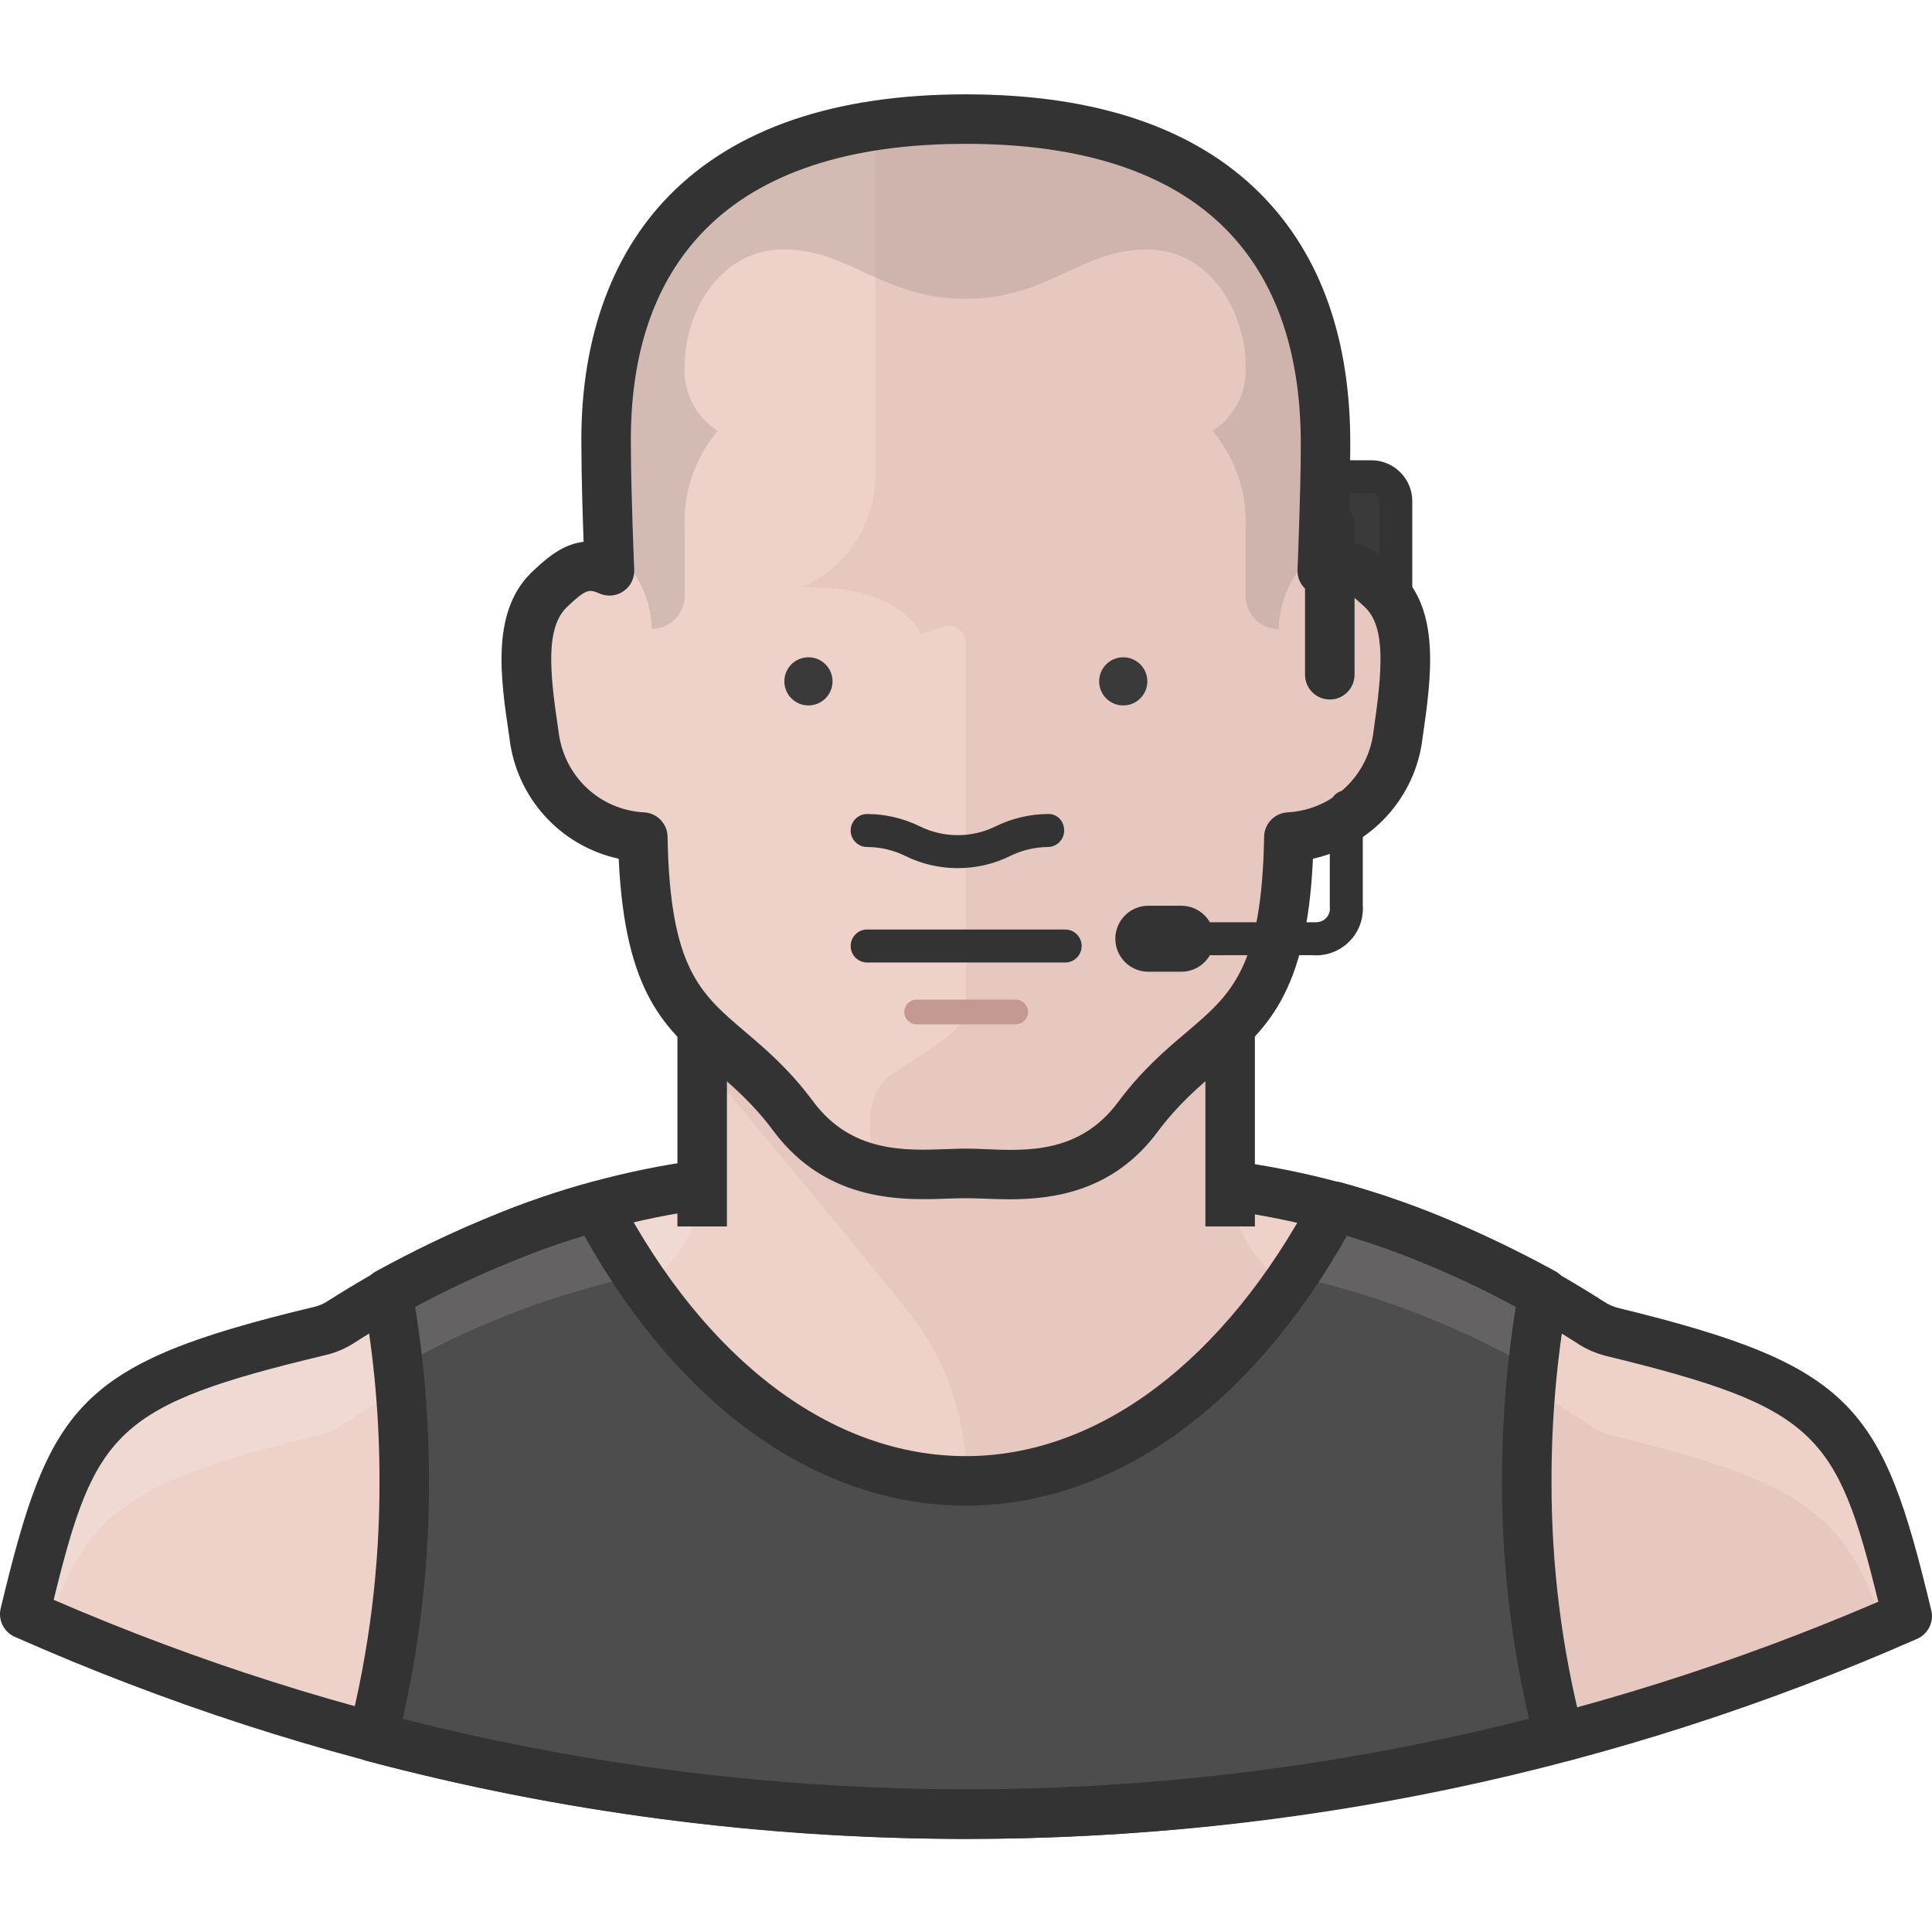
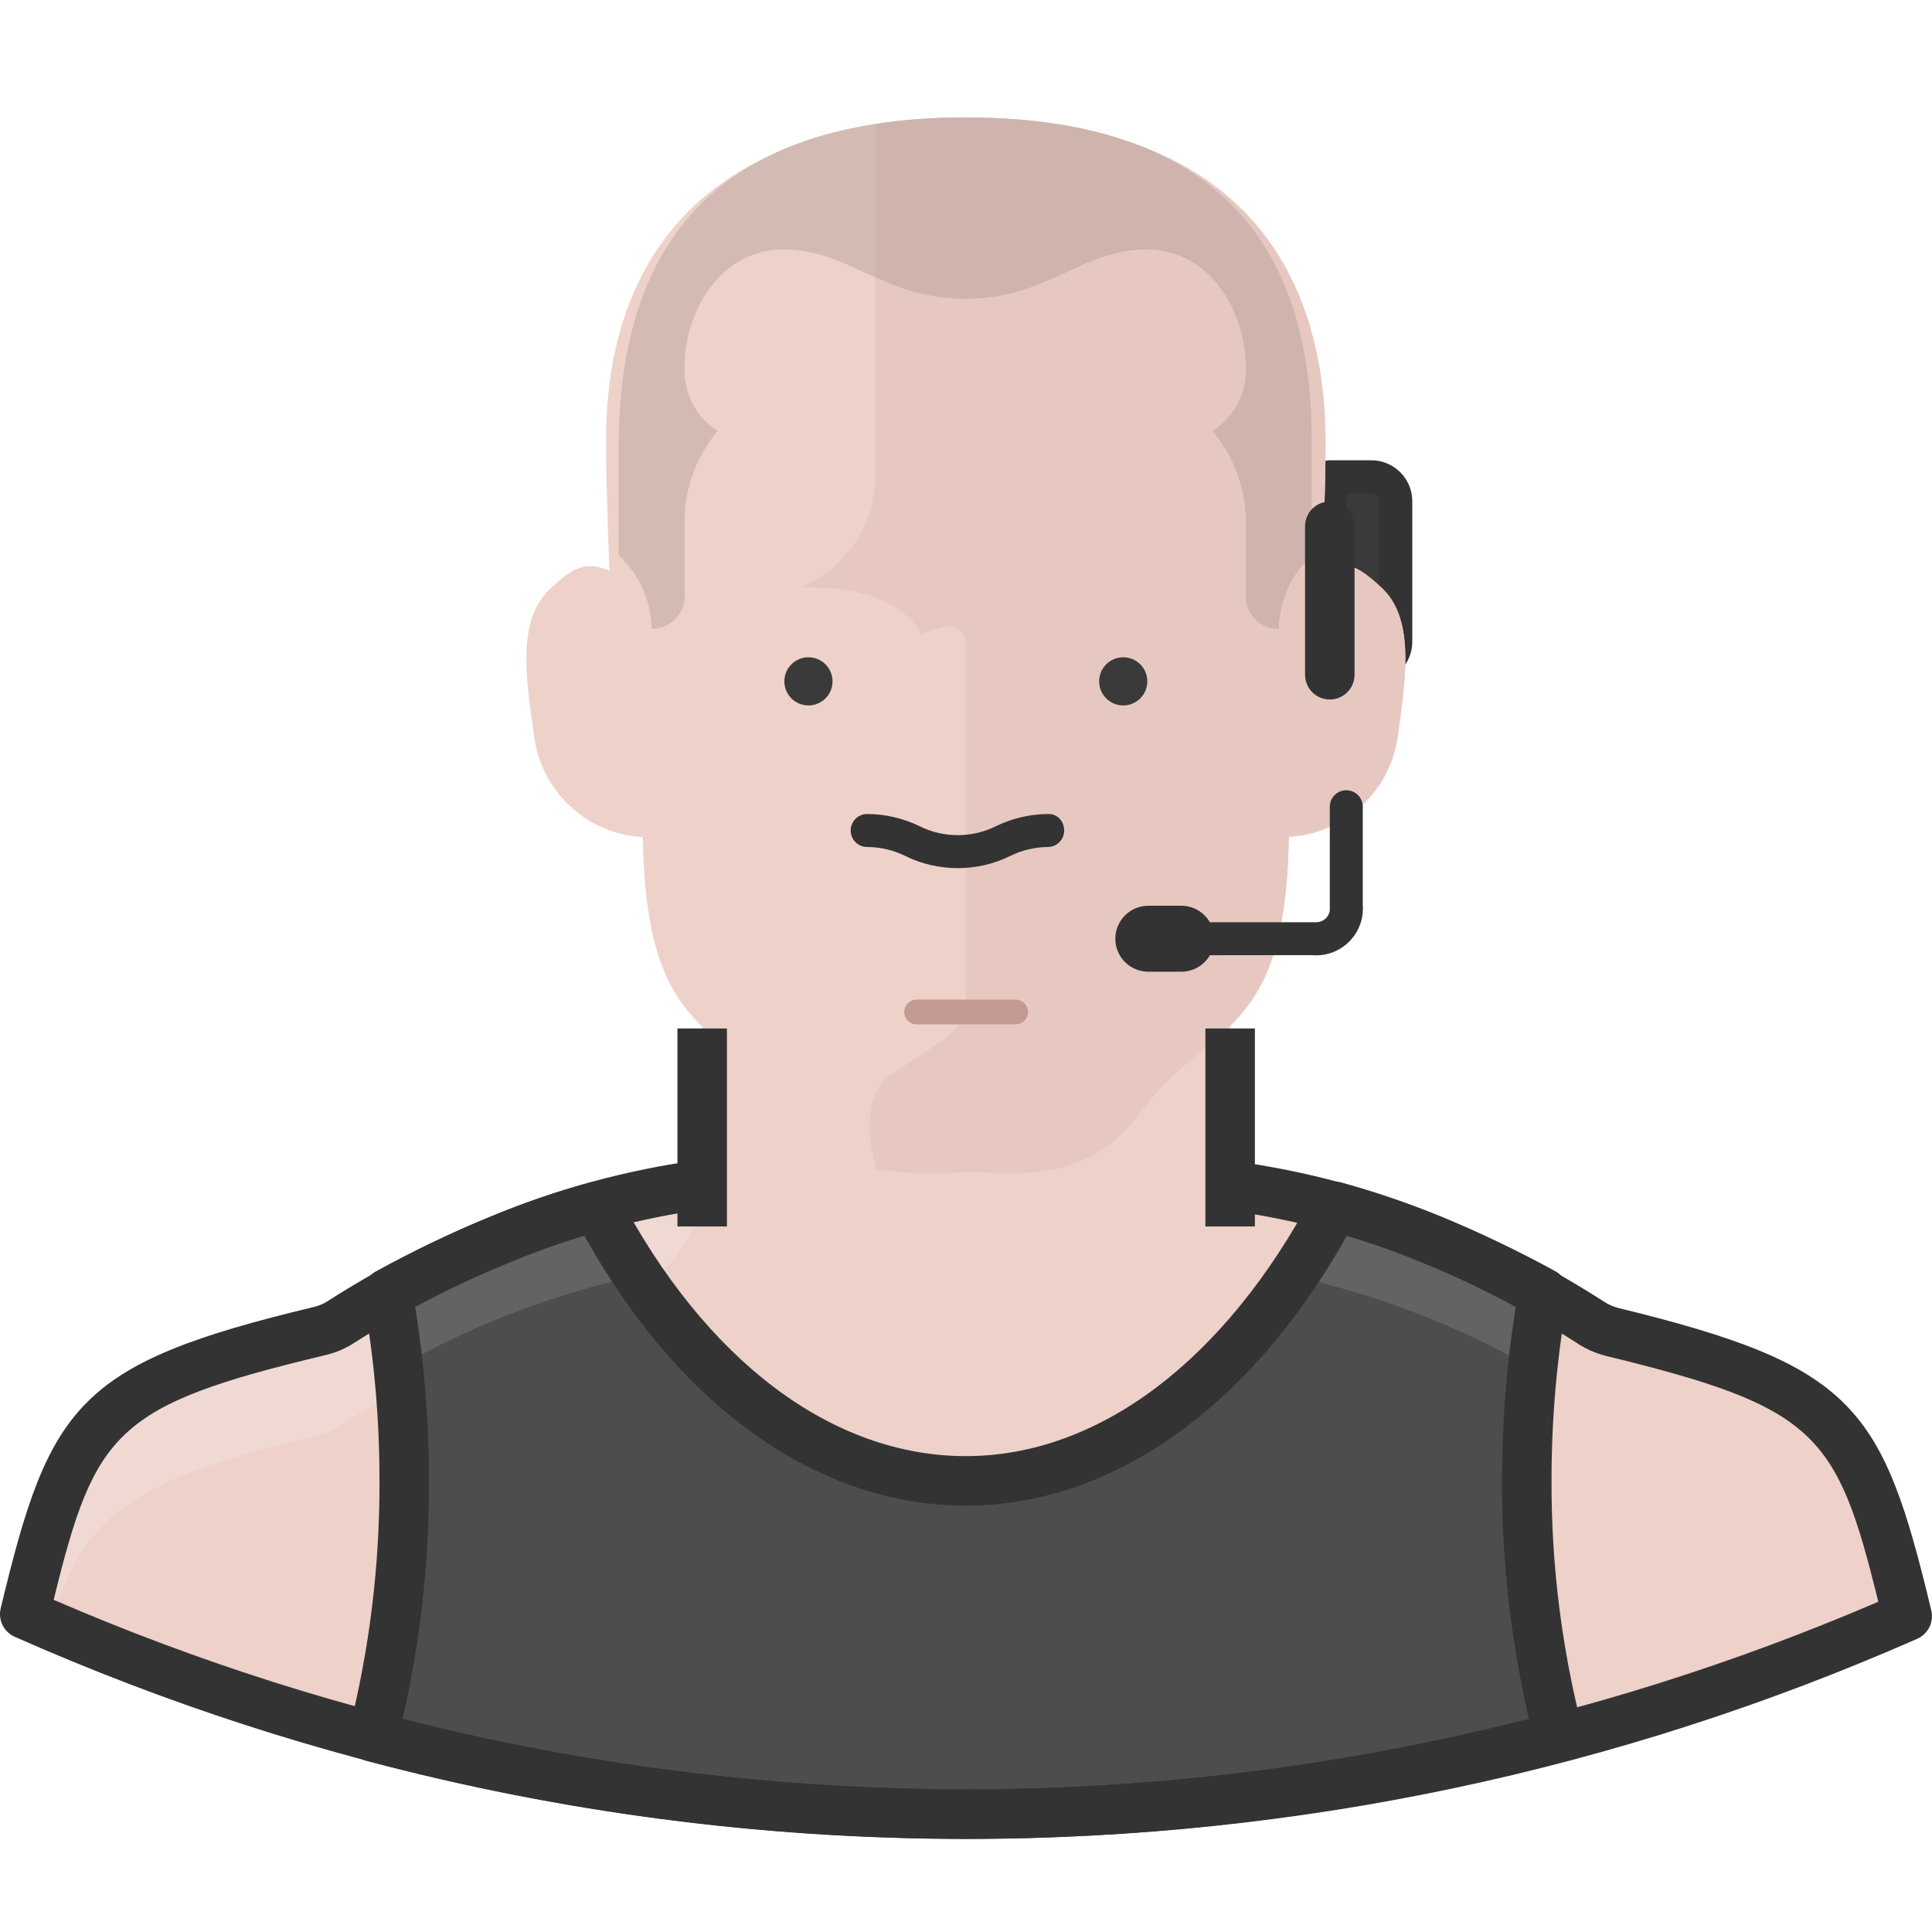
<svg xmlns="http://www.w3.org/2000/svg" height="512pt" viewBox="0 -25 512.001 512" width="512pt">
  <path d="m352.41 101.352h11.02c3.574 0 6.473 2.895 6.473 6.469v37.254c0 3.574-2.898 6.469-6.473 6.469h-11.02zm0 0" fill="#3a3a3a" />
  <path d="m363.426 155.918h-11.016c-2.418 0-4.371-1.957-4.371-4.371v-50.199c0-2.414 1.953-4.371 4.371-4.371h11.016c5.977 0 10.844 4.863 10.844 10.844v37.254c0 5.98-4.867 10.844-10.844 10.844zm-6.645-8.746h6.645c1.16 0 2.102-.941 2.102-2.098v-37.254c0-1.156-.941-2.098-2.102-2.098h-6.645zm0 0" fill="#333" />
  <path d="m427.352 327.66c-2.117-.523-4.129-1.414-5.945-2.621-28.652-19.492-61.211-32.504-95.402-38.129v-48.094h-139.914v48.094c-34.289 5.578-66.945 18.59-95.668 38.129-1.762 1.156-3.715 1.984-5.773 2.445-60.598 14.781-65.758 23.875-78.09 75.293 71.008 29.383 147 54.129 250.273 52.992 85.629-.402 170.258-18.441 248.609-52.992-12.152-50.367-16.789-60.25-78.09-75.117zm0 0" fill="#eed1c9" />
  <path d="m427.352 327.66c-2.117-.523-4.129-1.414-5.945-2.621-28.652-19.492-61.211-32.504-95.402-38.129v-48.094h-139.914v48.094c-34.289 5.578-66.945 18.59-95.668 38.129-1.762 1.156-3.715 1.984-5.773 2.445-60.598 14.781-65.758 23.875-78.09 75.293 71.008 29.383 147 54.129 250.273 52.992 85.629-.402 170.258-18.441 248.609-52.992-12.152-50.367-16.789-60.25-78.09-75.117zm0 0" fill="#eed1c9" />
  <path d="m84.652 355.293c2.059-.488 4.016-1.348 5.77-2.535 21.77-14.5 45.625-25.59 70.746-32.879 14.633-3.906 24.84-17.121 24.922-32.266v-.703c-34.289 5.578-66.941 18.59-95.668 38.129-1.762 1.156-3.715 1.988-5.77 2.449-60.602 14.777-65.762 23.871-78.09 75.289l6.645 2.711c9.531-29.992 22.035-38.301 71.445-50.195zm0 0" fill="#f0d9d3" />
-   <path d="m256.832 455.77c85.629-.402 170.258-18.441 248.609-52.992-12.152-50.367-16.789-60.25-78.09-75.117-2.117-.523-4.129-1.41-5.945-2.621-28.652-19.492-61.211-32.504-95.402-38.129v-48.094h-139.914v17.488c12.066 14.605 34.977 41.801 54.129 65.672 10.074 12.355 15.629 27.781 15.738 43.723v90.07zm0 0" fill="#e7c8c1" />
  <path d="m326.004 287.699c.078 15.098 10.246 28.277 24.832 32.18 25.047 7.34 48.84 18.426 70.57 32.879 1.812 1.238 3.824 2.152 5.945 2.711 49.496 11.98 62.086 20.727 71.445 50.105l6.645-2.797c-12.156-50.367-16.789-60.25-78.09-75.117-2.117-.527-4.129-1.414-5.945-2.621-28.652-19.492-61.211-32.504-95.406-38.129v.789zm0 0" fill="#eed1c9" />
  <path d="m404.617 367.449c-.035-16.711 1.43-33.395 4.371-49.844-9.656-5.297-19.613-10.027-29.82-14.168-8.293-3.434-16.793-6.352-25.445-8.742-23.609 44.508-58.59 72.754-97.766 72.754s-74.504-28.246-97.852-72.754c-8.66 2.375-17.156 5.297-25.445 8.742-10.242 4.164-20.227 8.922-29.91 14.254 2.938 16.426 4.402 33.074 4.375 49.758.09 22.879-2.703 45.676-8.309 67.859 50.988 13.527 103.516 20.402 156.266 20.461h1.75c52.758-.094 105.277-7 156.266-20.551-5.703-22.133-8.555-44.91-8.48-67.77zm0 0" fill="#646262" />
  <path d="m413.098 435.223c-5.789-22.129-8.727-44.902-8.742-67.773-.016-9.992.539-19.977 1.66-29.906-19.934-11.375-41.488-19.633-63.922-24.484-22.91 33.668-53.168 54.215-86.484 54.215-33.32 0-63.66-20.547-86.574-54.215-22.402 4.852-43.934 13.109-63.836 24.484 1.051 9.969 1.574 19.938 1.664 29.906-.016 22.871-2.957 45.645-8.746 67.773 51.379 13.496 104.281 20.316 157.402 20.285 53.184.086 106.152-6.734 157.578-20.285zm0 0" fill="#4d4d4d" />
  <path d="m256.848 462.328h-1.766c-53.309-.059-106.445-7.02-157.949-20.68-3.473-.926-5.555-4.461-4.676-7.941 5.469-21.641 8.195-43.93 8.109-66.234.027-16.277-1.41-32.621-4.27-48.625-.496-2.77.828-5.543 3.293-6.902 9.902-5.449 20.199-10.359 30.602-14.586 8.469-3.516 17.297-6.551 26.184-8.992 2.961-.793 6.109.555 7.539 3.277 23.082 44.008 56.633 69.242 92.047 69.242 35.094 0 68.617-25.246 91.977-69.266 1.434-2.715 4.574-4.082 7.539-3.246 8.863 2.453 17.684 5.484 26.207 9 10.367 4.211 20.625 9.086 30.453 14.484 2.469 1.352 3.801 4.133 3.305 6.902-2.859 16.004-4.297 32.379-4.27 48.676v.023c-.066 22.297 2.715 44.535 8.285 66.113.895 3.496-1.188 7.055-4.672 7.977-51.512 13.691-104.648 20.688-157.938 20.777zm-150.152-31.75c48.469 12.316 98.359 18.574 148.395 18.637h1.742c50.012-.086 99.891-6.383 148.363-18.723-4.801-20.648-7.199-41.824-7.141-63.039-.027-15.48 1.211-31.031 3.672-46.301-8.121-4.277-16.516-8.184-25.02-11.633-6.465-2.672-13.074-5.039-19.754-7.062-25.609 45.551-62.195 71.547-100.996 71.547-39.125 0-75.746-25.996-101.109-71.547-6.66 2.008-13.258 4.375-19.672 7.039-8.547 3.473-16.98 7.402-25.168 11.73 2.465 15.27 3.699 30.797 3.676 46.227.082 21.207-2.27 42.418-6.988 63.125zm0 0" fill="#333" />
  <path d="m255.957 285.949c11.105 0 31.656 3.848 45.648-15.039 19.586-26.234 39-20.113 39.961-74.07 15.004-.836 27.223-12.355 28.945-27.281 2.363-16.352 4.109-30.957-4.633-38.738-6.82-6.383-9.969-6.82-15.48-4.547 0 0 .875-20.902.875-32.27.523-47.918-23.699-87.445-95.316-87.445-71.617 0-96.191 39.699-95.316 87.445 0 11.371.875 32.27.875 32.27-5.422-2.273-8.746-1.836-15.477 4.547-8.746 7.781-6.996 22.387-4.547 38.738 1.645 14.93 13.855 26.473 28.855 27.281.961 53.957 20.375 47.57 39.965 74.07 13.988 18.625 34.625 15.039 45.645 15.039zm0 0" fill="#eed1c9" />
  <path d="m350.398 126.012s.875-20.902.875-32.27c.527-47.922-23.695-87.445-95.316-87.445-8.047-.035-16.086.551-24.047 1.746v90.859c.863 13.711-7.023 26.473-19.676 31.828 1.457-.086 2.918-.086 4.375 0 13.289 0 24.395 5.336 27.457 12.418 2.137-.949 4.363-1.68 6.645-2.184 2.426-.438 4.742 1.176 5.18 3.602.043.254.066.512.07.77v96.891c0 5.859-9.535 10.582-19.676 17.488-6.91 4.637-6.82 15.652-4.023 25.098 7.84 1.227 15.797 1.488 23.699.785 11.105 0 31.656 3.848 45.645-15.039 19.59-26.234 39.004-20.113 39.965-74.066 15.004-.84 27.223-12.355 28.945-27.285 2.359-16.352 4.109-30.957-4.637-38.738-6.82-6.297-9.531-6.73-15.48-4.457zm0 0" fill="#e7c8c1" />
  <path d="m255.957 6.121c-71.617 0-91.992 39.527-91.992 87.445v28.598c5.453 5.035 8.613 12.078 8.742 19.5 4.832 0 8.746-3.914 8.746-8.746v-17.488c-.531-9.539 2.598-18.922 8.746-26.234-5.926-3.762-9.289-10.492-8.746-17.488 0-13.117 8.746-30.605 26.234-30.605s26.234 13.117 48.094 13.117c21.863 0 30.609-13.117 48.098-13.117 17.488 0 26.234 17.488 26.234 30.605.543 6.996-2.82 13.727-8.746 17.488 6.148 7.312 9.277 16.695 8.746 26.234v17.488c0 4.832 3.914 8.746 8.742 8.746.172-7.414 3.324-14.441 8.746-19.5v-28.598c.613-47.918-20.023-87.445-91.645-87.445zm0 0" fill="#d3bbb4" />
  <path d="m231.91 7.871v40.398c7.453 3.789 15.688 5.793 24.047 5.859 21.688 0 30.434-13.027 47.922-13.027 17.488 0 26.234 17.488 26.234 30.605.543 6.996-2.82 13.727-8.746 17.488 6.148 7.312 9.277 16.695 8.746 26.234v17.488c0 4.832 3.914 8.746 8.742 8.746.172-7.414 3.324-14.441 8.746-19.5v-28.598c.613-60.512-32.703-87.445-91.82-87.445-7.988-.043-15.973.543-23.871 1.75zm0 0" fill="#ceb4ad" />
-   <path d="m267.508 292.824c-2.5 0-4.828-.094-6.918-.18-3.281-.133-5.777-.133-9.059-.016-12.027.469-32.207 1.203-46.465-17.777-5.473-7.406-10.902-12.016-16.145-16.477-12.473-10.598-23.32-19.82-24.957-55.797-15.414-3.363-27.211-16.148-28.992-32.301-2.359-15.738-5.082-33.863 6.707-44.355 4.238-4.02 8.246-6.797 12.98-7.332-.254-7.152-.574-17.57-.574-24.586-.516-27.875 7.539-51.156 23.289-67.199 17.465-17.785 43.906-26.805 78.586-26.805 34.512 0 60.832 8.922 78.234 26.516 16.004 16.184 23.953 38.91 23.637 67.562 0 6.969-.316 17.371-.57 24.512 4.672.535 8.66 3.289 13.098 7.438 11.574 10.301 8.953 28.453 6.645 44.469-1.836 15.945-13.672 28.691-29.059 32.07-1.633 36.137-12.547 45.402-25.09 56.051-5.211 4.422-10.59 8.992-15.996 16.227-11.715 15.805-27.465 17.98-39.352 17.98zm-11.551-13.43c1.562 0 3.301.066 5.176.145 11.219.496 25.145 1.051 35.207-12.527 6.301-8.445 12.527-13.734 18.027-18.395 12.059-10.238 20.023-16.996 20.641-51.891.059-3.438 2.766-6.242 6.191-6.438 11.852-.656 21.441-9.695 22.801-21.48 2.246-15.59 3.465-27.793-2.484-33.09-5.133-4.812-5.816-4.531-8.609-3.383-2.059.859-4.422.602-6.262-.691-1.832-1.281-2.887-3.406-2.789-5.645.008-.211.859-20.898.859-31.996.273-25.086-6.402-44.664-19.844-58.266-14.852-15.008-38.035-22.621-68.91-22.621-31.031 0-54.316 7.699-69.223 22.879-13.418 13.664-19.992 33.141-19.535 57.891 0 11.215.859 31.902.871 32.113.094 2.242-.965 4.375-2.812 5.656-1.836 1.285-4.215 1.539-6.273.668-2.742-1.145-3.477-1.453-8.434 3.258-6.156 5.48-4.879 17.648-2.574 33.004 1.332 12.047 10.875 21.066 22.723 21.703 3.434.188 6.141 2.992 6.203 6.438.621 34.75 8.531 41.473 20.508 51.66 5.543 4.703 11.824 10.043 18.168 18.633 10.105 13.449 24.129 12.922 35.457 12.504 1.781-.07 3.434-.129 4.918-.129zm0 0" fill="#333" />
  <path d="m220.629 155.566c0 3.527-2.855 6.383-6.383 6.383-3.523 0-6.383-2.855-6.383-6.383 0-3.523 2.859-6.383 6.383-6.383 3.527 0 6.383 2.859 6.383 6.383zm0 0" fill="#3a3a3a" />
  <path d="m304.055 155.566c0 3.527-2.859 6.383-6.387 6.383-3.523 0-6.383-2.855-6.383-6.383 0-3.523 2.859-6.383 6.383-6.383 3.527 0 6.387 2.859 6.387 6.383zm0 0" fill="#3a3a3a" />
-   <path d="m282.281 230.074h-52.473c-2.414 0-4.371-1.961-4.371-4.375 0-2.418 1.957-4.371 4.371-4.371h52.473c2.418 0 4.371 1.953 4.371 4.371 0 2.414-1.953 4.375-4.371 4.375zm0 0" fill="#333" />
  <path d="m269.16 246.465h-26.234c-1.809 0-3.277-1.469-3.277-3.281 0-1.809 1.469-3.277 3.277-3.277h26.234c1.812 0 3.277 1.469 3.277 3.277 0 1.812-1.465 3.281-3.277 3.281zm0 0" fill="#c39992" />
  <g fill="#333">
    <path d="m253.82 205.066c-4.797 0-9.602-1.082-13.977-3.262-3.09-1.516-6.574-2.332-10.047-2.34-2.418-.008-4.367-1.973-4.359-4.383.008-2.414 1.965-4.359 4.371-4.359h.016c4.789.012 9.594 1.133 13.891 3.242 6.336 3.152 13.875 3.145 20.176.008 4.262-2.086 8.996-3.211 13.711-3.25 2.605-.156 4.391 1.914 4.414 4.328.027 2.418-1.91 4.395-4.328 4.414-3.426.031-6.852.848-9.922 2.348-4.359 2.172-9.152 3.254-13.945 3.254zm0 0" />
    <path d="m319.445 247.559h13.117v52.465h-13.117zm0 0" />
    <path d="m179.527 247.559h13.117v52.465h-13.117zm0 0" />
    <path d="m256.844 462.328h-1.762c-87.078-.289-171.582-18.309-251.176-53.559-2.895-1.281-4.465-4.449-3.727-7.523 12.965-54.051 20.285-64.867 82.945-79.871 1.371-.316 2.594-.832 3.699-1.555 13.734-8.781 28.266-16.32 43.266-22.453 17.598-7.324 36.152-12.363 55.113-14.945l1.766 13c-17.828 2.426-35.285 7.164-51.875 14.07-14.309 5.852-28.137 13.023-41.145 21.332-2.348 1.547-5.008 2.676-7.836 3.324-55.434 13.27-60.949 20.117-71.887 64.824 76.457 33.066 157.469 49.965 240.875 50.238h1.73c83.375-.137 164.406-16.855 240.941-49.727-10.949-44.695-16.477-51.57-71.973-65.105-2.887-.707-5.586-1.902-8.035-3.543-12.922-8.266-26.723-15.473-40.922-21.332-16.57-6.773-33.973-11.426-51.719-13.816l1.758-13c18.84 2.539 37.328 7.48 54.945 14.68 14.938 6.168 29.438 13.734 43.117 22.496 1.289.863 2.59 1.434 3.973 1.773 62.621 15.277 69.93 26.117 82.902 80.137.734 3.082-.836 6.254-3.738 7.531-79.68 35.051-164.203 52.891-251.238 53.023zm0 0" />
    <path d="m348.797 228.18c-.383 0-.77-.016-1.16-.051l-34.578.016c-2.418 0-4.371-1.953-4.371-4.371 0-2.418 1.953-4.371 4.371-4.371h34.98c1.355.074 2.328-.191 3.082-.816.75-.629 1.219-1.508 1.305-2.484-.008-.125-.016-.945-.016-1.074v-26.23c0-2.418 1.953-4.375 4.371-4.375s4.371 1.957 4.371 4.375v26.23c.055.367.055 1.102-.016 1.852-.297 3.316-1.871 6.305-4.422 8.426-2.258 1.875-5.031 2.875-7.918 2.875zm0 0" />
  </g>
  <path d="m304.316 219.402h8.742c2.418 0 4.375 1.957 4.375 4.371 0 2.418-1.957 4.375-4.375 4.375h-8.742c-2.414 0-4.375-1.957-4.375-4.375 0-2.414 1.961-4.371 4.375-4.371zm0 0" fill="#3a3a3a" />
  <path d="m313.059 232.52h-8.746c-4.824 0-8.742-3.922-8.742-8.746 0-4.82 3.918-8.746 8.742-8.746h8.746c4.824 0 8.746 3.926 8.746 8.746 0 4.824-3.922 8.746-8.746 8.746zm-8.746-13.117-.008 4.371h.008zm0 0" fill="#333" />
  <path d="m352.41 160.375c-3.621 0-6.559-2.938-6.559-6.559v-39.352c0-3.621 2.938-6.555 6.559-6.555s6.559 2.938 6.559 6.555v39.352c0 3.621-2.938 6.559-6.559 6.559zm0 0" fill="#333" />
</svg>